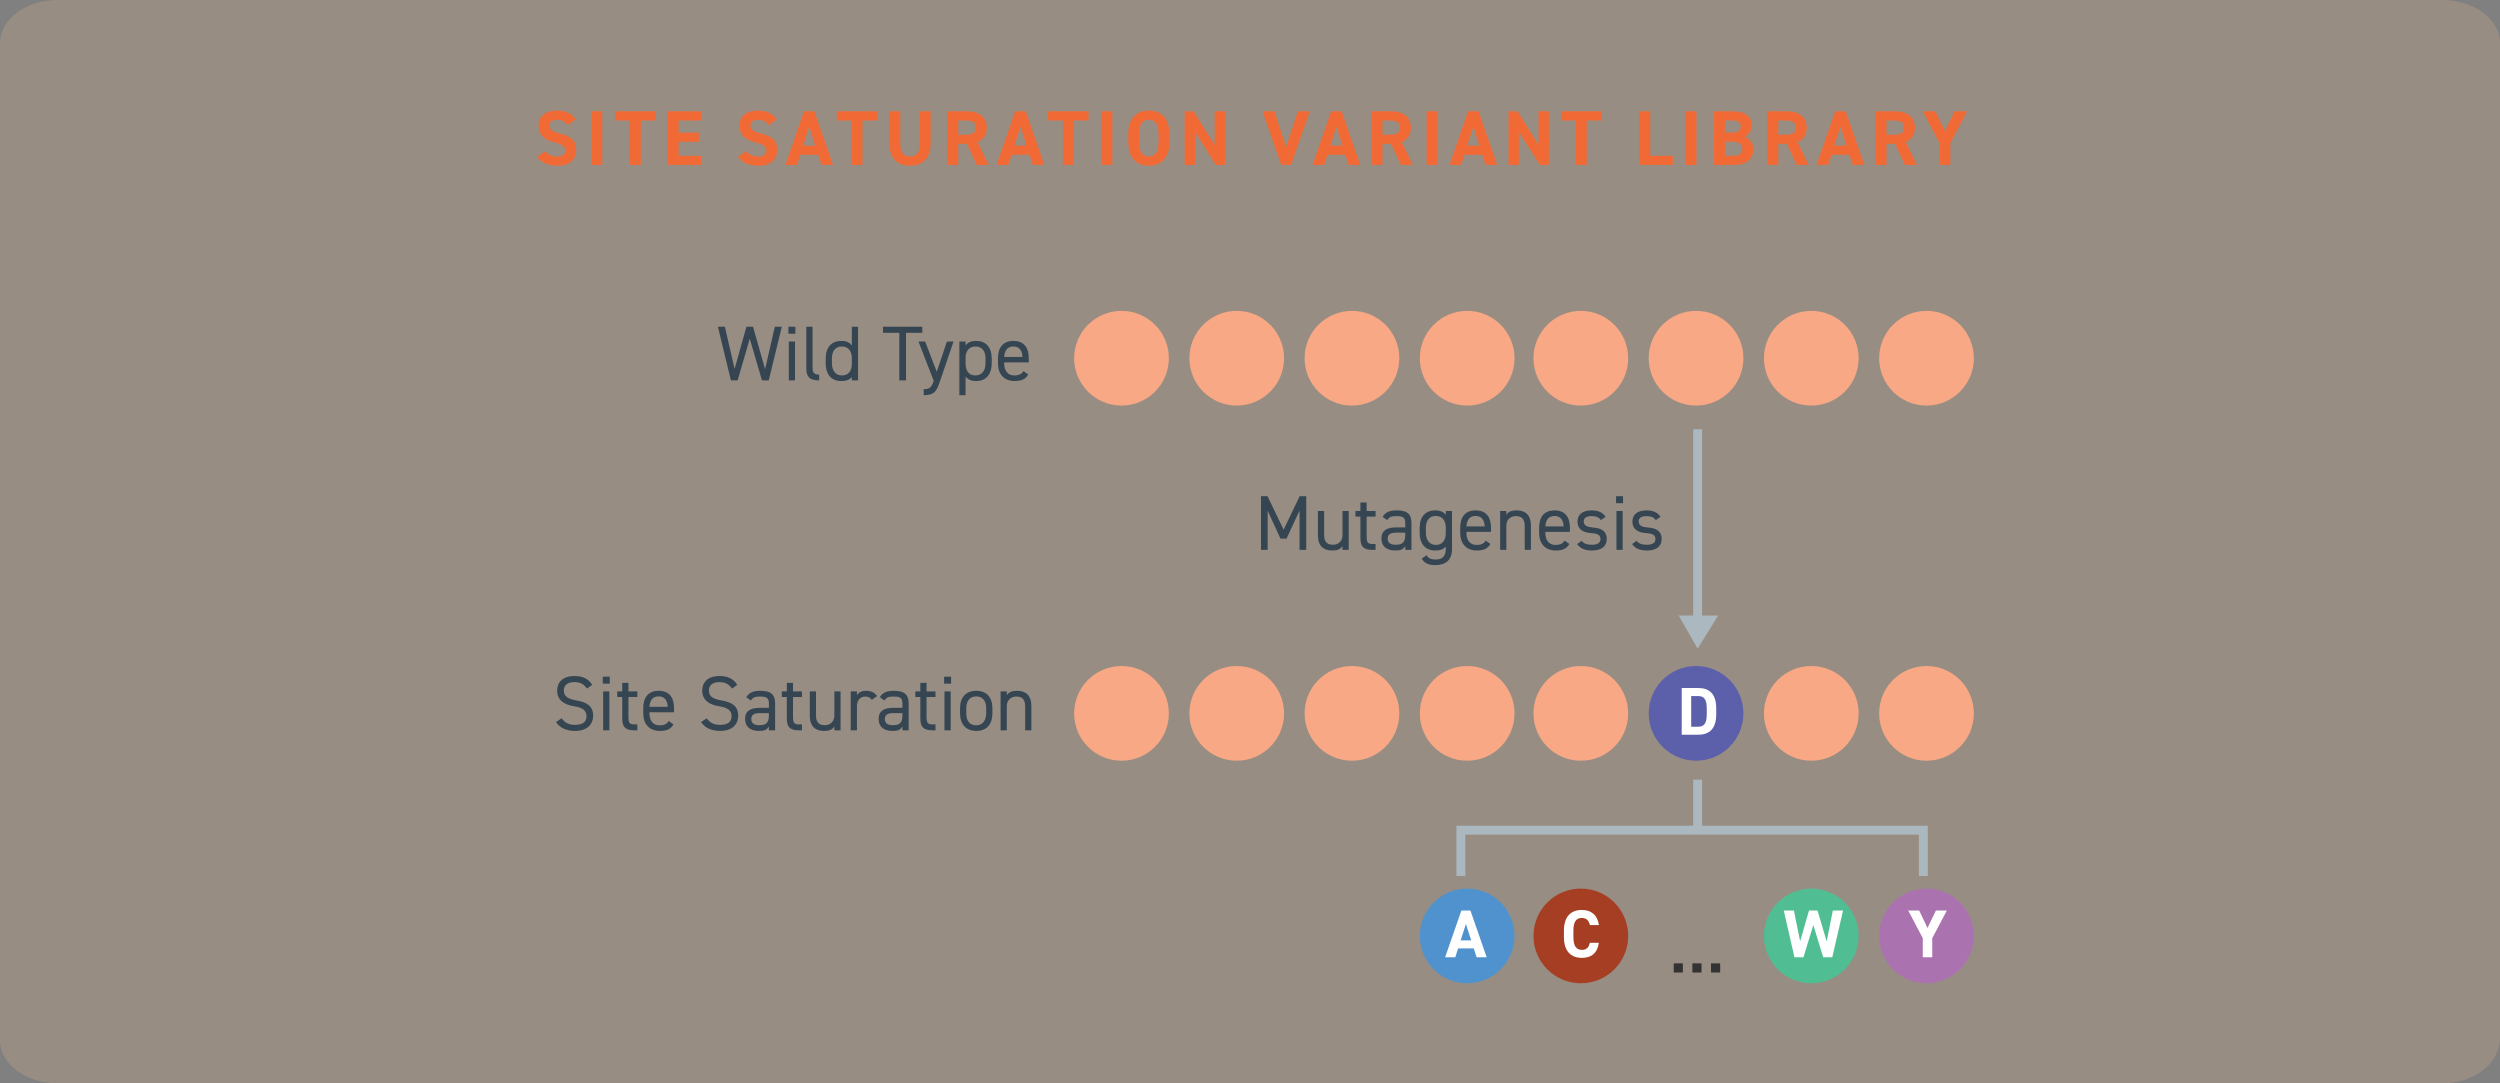
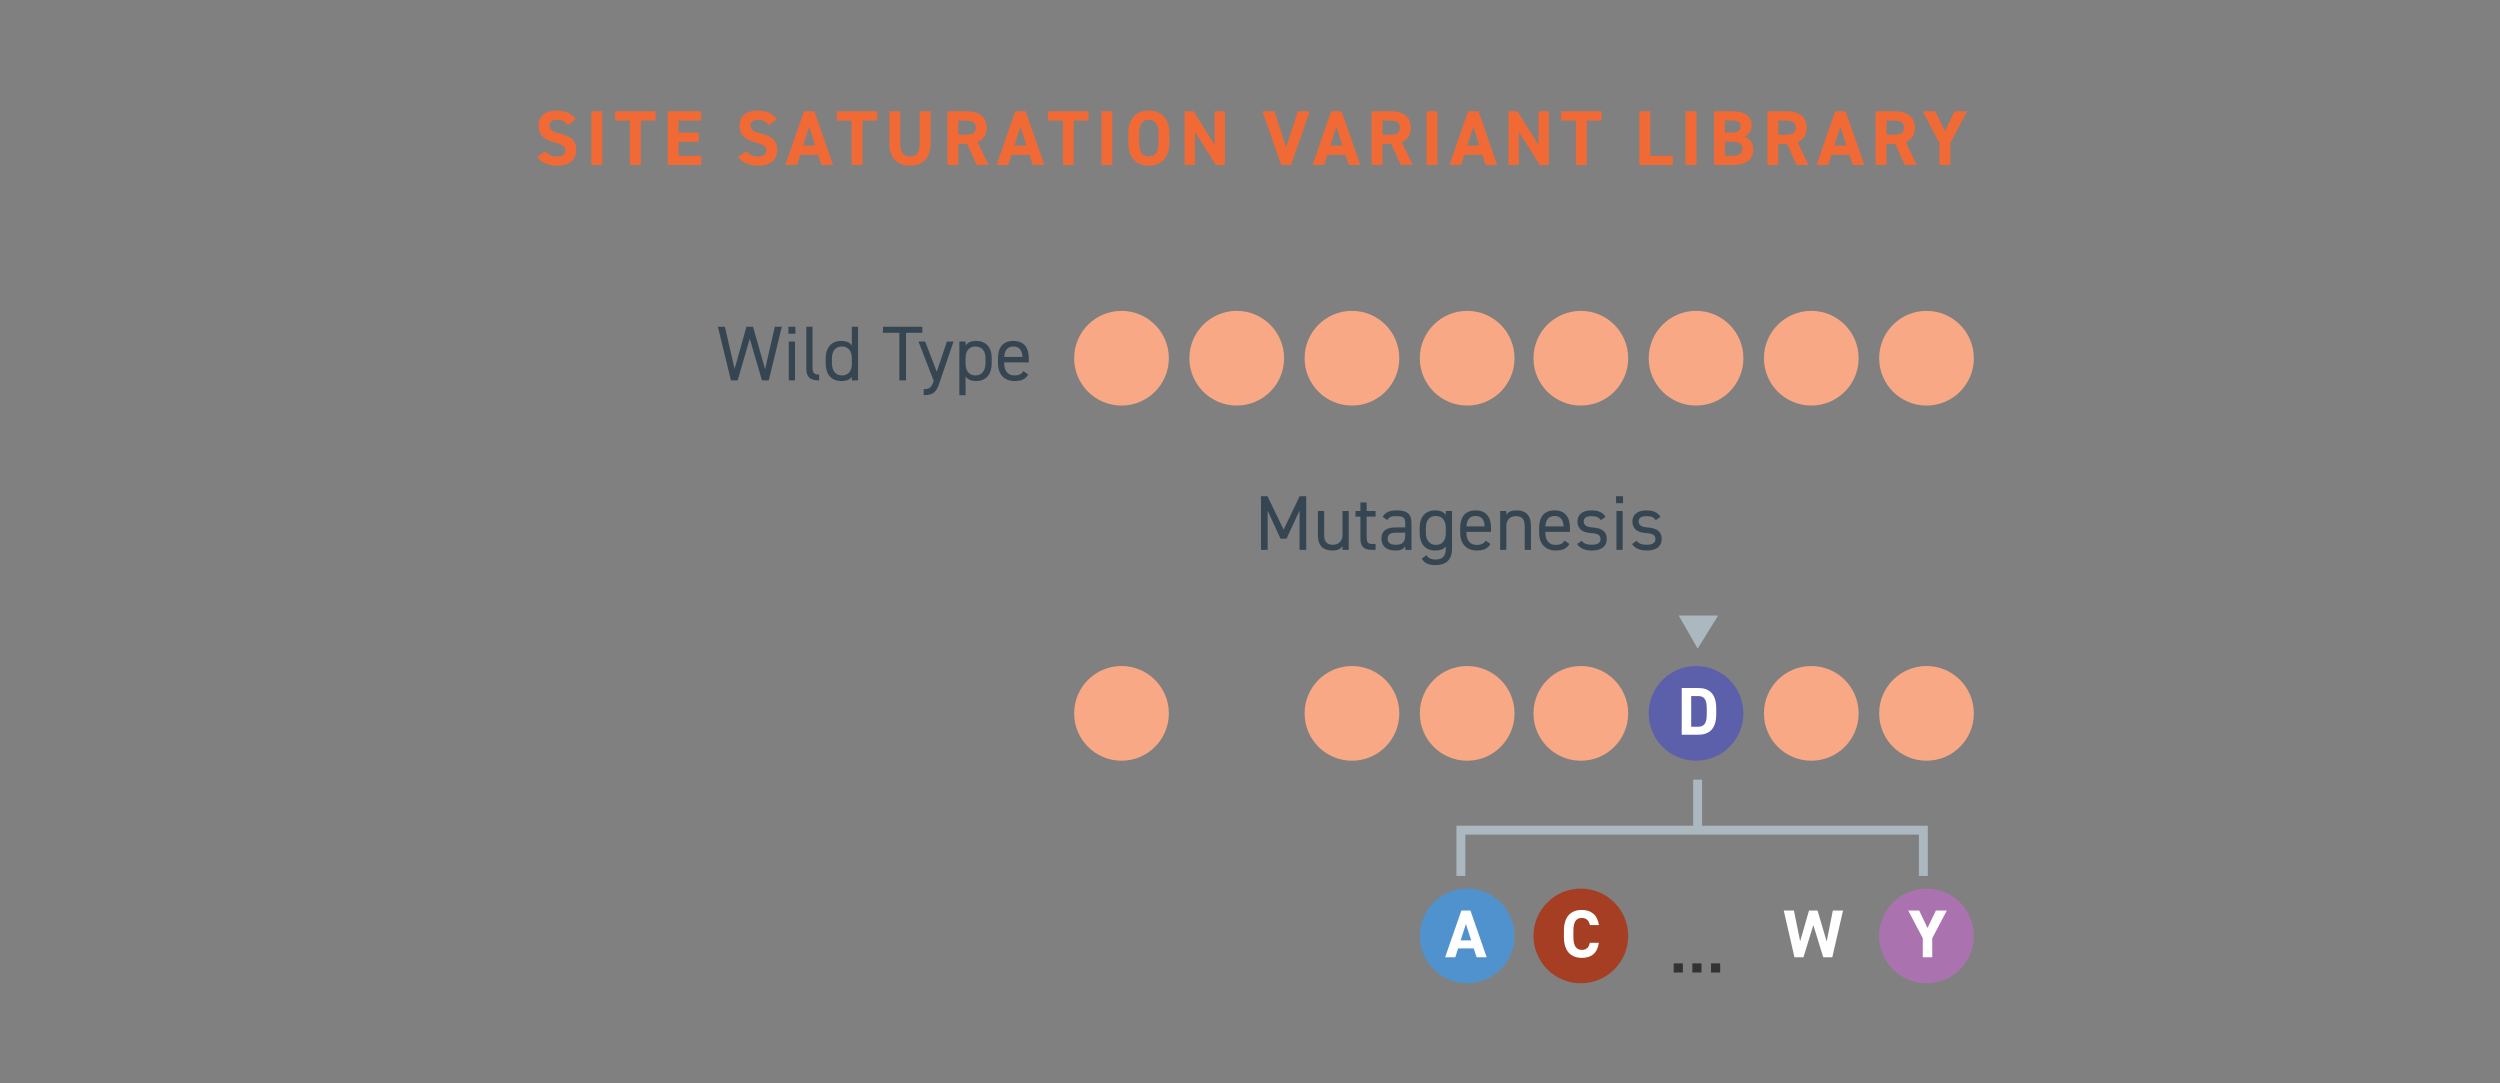
<svg xmlns="http://www.w3.org/2000/svg" width="450" height="195" viewBox="0 0 450 195" fill="none">
  <rect x="0" y="0" width="450" height="195" fill="#808080" stroke="none" />
-   <path opacity="0.2" d="M439.526 195H10.474C4.655 195 0 191.554 0 187.246V7.754C0 3.446 4.655 0 10.474 0H439.526C445.345 0 450 3.446 450 7.754V187.246C449.612 191.841 444.957 195 439.526 195Z" fill="#FDC592" />
  <path d="M103.626 21.489C102.94 20.425 101.778 19.907 100.238 19.907C97.942 19.907 96.934 21.097 96.934 22.623C96.934 24.219 97.886 25.129 99.79 25.633C101.358 26.039 101.764 26.417 101.764 27.089C101.764 27.677 101.386 28.167 100.266 28.167C99.272 28.167 98.684 27.845 98.166 27.201L96.668 28.237C97.522 29.357 98.698 29.819 100.392 29.819C102.66 29.819 103.724 28.587 103.724 27.005C103.724 25.297 102.814 24.541 100.798 24.037C99.51 23.715 98.894 23.379 98.894 22.623C98.894 21.965 99.37 21.559 100.252 21.559C101.232 21.559 101.736 21.881 102.156 22.539L103.626 21.489ZM108.403 20.033H106.443V29.693H108.403V20.033ZM110.726 20.033V21.699H113.386V29.693H115.346V21.699H118.006V20.033H110.726ZM120.191 20.033V29.693H126.211V28.041H122.151V25.521H125.791V23.869H122.151V21.699H126.211V20.033H120.191ZM139.81 21.489C139.124 20.425 137.962 19.907 136.422 19.907C134.126 19.907 133.118 21.097 133.118 22.623C133.118 24.219 134.07 25.129 135.974 25.633C137.542 26.039 137.948 26.417 137.948 27.089C137.948 27.677 137.57 28.167 136.45 28.167C135.456 28.167 134.868 27.845 134.35 27.201L132.852 28.237C133.706 29.357 134.882 29.819 136.576 29.819C138.844 29.819 139.908 28.587 139.908 27.005C139.908 25.297 138.998 24.541 136.982 24.037C135.694 23.715 135.078 23.379 135.078 22.623C135.078 21.965 135.554 21.559 136.436 21.559C137.416 21.559 137.92 21.881 138.34 22.539L139.81 21.489ZM143.456 29.693L144.044 27.859H147.278L147.866 29.693H149.952L146.592 20.033H144.716L141.356 29.693H143.456ZM145.654 22.805L146.746 26.207H144.562L145.654 22.805ZM150.628 20.033V21.699H153.288V29.693H155.248V21.699H157.908V20.033H150.628ZM165.554 20.033V25.787C165.554 27.439 165.008 28.167 163.804 28.167C162.6 28.167 162.054 27.439 162.054 25.787V20.033H160.094V25.787C160.094 28.629 161.662 29.819 163.804 29.819C165.946 29.819 167.514 28.629 167.514 25.773V20.033H165.554ZM177.958 29.693L175.956 25.577C177.006 25.143 177.608 24.289 177.608 22.987C177.608 21.027 176.222 20.033 173.996 20.033H170.538V29.693H172.498V25.899H174.066L175.802 29.693H177.958ZM172.498 24.247V21.699H173.814C174.976 21.699 175.648 21.979 175.648 22.987C175.648 23.995 174.976 24.247 173.814 24.247H172.498ZM181.487 29.693L182.075 27.859H185.309L185.897 29.693H187.983L184.623 20.033H182.747L179.387 29.693H181.487ZM183.685 22.805L184.777 26.207H182.593L183.685 22.805ZM188.659 20.033V21.699H191.319V29.693H193.279V21.699H195.939V20.033H188.659ZM200.225 20.033H198.265V29.693H200.225V20.033ZM210.499 25.549V24.177C210.499 21.195 208.973 19.907 206.789 19.907C204.619 19.907 203.093 21.195 203.093 24.177V25.549C203.093 28.503 204.619 29.819 206.789 29.819C208.973 29.819 210.499 28.503 210.499 25.549ZM205.053 24.177C205.053 22.329 205.655 21.559 206.789 21.559C207.923 21.559 208.539 22.329 208.539 24.177V25.549C208.539 27.397 207.923 28.167 206.789 28.167C205.655 28.167 205.053 27.397 205.053 25.549V24.177ZM218.634 20.033V26.095L214.854 20.033H213.23V29.693H215.092V23.715L218.858 29.693H220.496V20.033H218.634ZM227.248 20.033L230.622 29.693H232.4L235.76 20.033H233.618L231.504 26.529L229.39 20.033H227.248ZM238.354 29.693L238.942 27.859H242.176L242.764 29.693H244.85L241.49 20.033H239.614L236.254 29.693H238.354ZM240.552 22.805L241.644 26.207H239.46L240.552 22.805ZM254.306 29.693L252.304 25.577C253.354 25.143 253.956 24.289 253.956 22.987C253.956 21.027 252.57 20.033 250.344 20.033H246.886V29.693H248.846V25.899H250.414L252.15 29.693H254.306ZM248.846 24.247V21.699H250.162C251.324 21.699 251.996 21.979 251.996 22.987C251.996 23.995 251.324 24.247 250.162 24.247H248.846ZM258.747 20.033H256.787V29.693H258.747V20.033ZM263.001 29.693L263.589 27.859H266.823L267.411 29.693H269.497L266.137 20.033H264.261L260.901 29.693H263.001ZM265.199 22.805L266.291 26.207H264.107L265.199 22.805ZM276.937 20.033V26.095L273.157 20.033H271.533V29.693H273.395V23.715L277.161 29.693H278.799V20.033H276.937ZM281.001 20.033V21.699H283.661V29.693H285.621V21.699H288.281V20.033H281.001ZM297.046 20.033H295.086V29.693H301.106V28.041H297.046V20.033ZM305.361 20.033H303.401V29.693H305.361V20.033ZM308.524 20.033V29.693H312.066C314.614 29.693 315.594 28.419 315.594 26.921C315.594 25.717 315.006 24.989 314.012 24.625C314.782 24.247 315.286 23.561 315.286 22.567C315.286 20.845 314.04 20.033 311.758 20.033H308.524ZM310.484 25.507H311.716C313.032 25.507 313.634 25.857 313.634 26.767C313.634 27.593 313.074 28.041 311.898 28.041H310.484V25.507ZM310.484 21.685H311.576C312.99 21.685 313.326 22.077 313.326 22.749C313.326 23.435 312.864 23.855 311.786 23.855H310.484V21.685ZM325.554 29.693L323.552 25.577C324.602 25.143 325.204 24.289 325.204 22.987C325.204 21.027 323.818 20.033 321.592 20.033H318.134V29.693H320.094V25.899H321.662L323.398 29.693H325.554ZM320.094 24.247V21.699H321.41C322.572 21.699 323.244 21.979 323.244 22.987C323.244 23.995 322.572 24.247 321.41 24.247H320.094ZM329.082 29.693L329.67 27.859H332.904L333.492 29.693H335.578L332.218 20.033H330.342L326.982 29.693H329.082ZM331.28 22.805L332.372 26.207H330.188L331.28 22.805ZM345.034 29.693L343.032 25.577C344.082 25.143 344.684 24.289 344.684 22.987C344.684 21.027 343.298 20.033 341.072 20.033H337.614V29.693H339.574V25.899H341.142L342.878 29.693H345.034ZM339.574 24.247V21.699H340.89C342.052 21.699 342.724 21.979 342.724 22.987C342.724 23.995 342.052 24.247 340.89 24.247H339.574ZM346.097 20.033L349.107 25.745V29.693H351.067V25.745L354.077 20.033H351.823L350.087 23.631L348.365 20.033H346.097Z" fill="#F16A35" />
-   <path d="M305.576 77.264V111.927" stroke="#ABB8C0" stroke-width="1.6" stroke-miterlimit="10" />
  <path d="M302.166 110.79L305.575 116.756L309.269 110.79H302.166Z" fill="#ABB8C0" />
  <path d="M134.958 60.971L137.156 68.475H138.374L140.726 58.815H139.466L137.716 66.445L135.546 58.815H134.356L132.228 66.403L130.478 58.815H129.218L131.57 68.475H132.774L134.958 60.971ZM141.983 68.475H143.103V61.475H141.983V68.475ZM141.913 60.075H143.173V58.815H141.913V60.075ZM145.137 66.319C145.137 67.775 145.683 68.475 147.447 68.475V67.439C146.299 67.439 146.257 66.795 146.257 66.039V58.815H145.137V66.319ZM153.332 62.175C152.954 61.657 152.352 61.363 151.428 61.363C149.692 61.363 148.628 62.497 148.628 64.499V65.423C148.628 67.243 149.524 68.587 151.428 68.587C152.352 68.587 152.954 68.349 153.332 67.859V68.475H154.452V58.815H153.332V62.175ZM151.54 67.579C150.35 67.579 149.748 66.613 149.748 65.423V64.499C149.748 63.169 150.392 62.371 151.54 62.371C152.688 62.371 153.332 63.183 153.332 64.499V65.521C153.332 66.683 152.786 67.579 151.54 67.579ZM158.939 58.815V59.907H161.879V68.475H163.083V59.907H166.023V58.815H158.939ZM168.04 68.643C167.62 69.889 167.186 70.043 166.262 70.043V71.135C168.222 71.135 168.6 70.379 169.174 68.699L171.638 61.475H170.448L168.614 66.907L166.528 61.475H165.324L168.068 68.545L168.04 68.643ZM173.805 62.175V61.475H172.685V71.135H173.805V67.775C174.183 68.293 174.785 68.587 175.709 68.587C177.613 68.587 178.509 67.243 178.509 65.423V64.499C178.509 62.497 177.445 61.363 175.709 61.363C174.785 61.363 174.183 61.657 173.805 62.175ZM175.597 67.579C174.309 67.579 173.805 66.627 173.805 65.423V64.401C173.805 63.141 174.477 62.371 175.597 62.371C176.745 62.371 177.389 63.169 177.389 64.499V65.423C177.389 66.613 176.787 67.579 175.597 67.579ZM184.214 66.795C183.92 67.313 183.458 67.579 182.548 67.579C181.33 67.579 180.756 66.627 180.756 65.423V65.227H185.18V64.499C185.18 62.497 184.256 61.363 182.408 61.363C180.574 61.363 179.636 62.511 179.636 64.499V65.423C179.636 67.369 180.756 68.587 182.632 68.587C183.85 68.587 184.592 68.265 185.082 67.411L184.214 66.795ZM182.408 62.371C183.472 62.371 183.99 63.071 184.046 64.247H180.756C180.826 63.085 181.33 62.371 182.408 62.371Z" fill="#354652" />
  <path d="M228.153 89.32H226.977V98.98H228.181V91.938L230.491 96.963H231.569L233.921 91.895V98.98H235.125V89.32H233.935L231.051 95.34L228.153 89.32ZM242.768 91.98H241.648V96.347C241.648 97.314 240.99 98.055 239.94 98.055C239.114 98.055 238.344 97.748 238.344 96.334V91.98H237.224V96.347C237.224 98.308 238.274 99.091 239.772 99.091C240.808 99.091 241.298 98.826 241.648 98.293V98.98H242.768V91.98ZM243.978 92.987H244.874V96.823C244.874 98.279 245.35 98.98 247.002 98.98H247.604V97.915H247.044C246.106 97.915 245.994 97.51 245.994 96.543V92.987H247.604V91.98H245.994V90.439H244.874V91.98H243.978V92.987ZM248.66 96.936C248.66 98.293 249.542 99.091 251.166 99.091C252.076 99.091 252.552 98.938 252.944 98.293V98.98H254.064V94.121C254.064 92.442 253.182 91.868 251.404 91.868C250.074 91.868 249.36 92.218 248.87 93.029L249.71 93.618C250.102 92.974 250.55 92.903 251.39 92.903C252.482 92.903 252.944 93.127 252.944 94.121V94.933H251.278C249.738 94.933 248.66 95.424 248.66 96.936ZM252.944 96.291C252.944 97.859 252.202 98.055 251.166 98.055C250.34 98.055 249.78 97.748 249.78 96.963C249.78 96.263 250.172 95.885 251.278 95.885H252.944V96.291ZM260.241 92.68C259.863 92.162 259.261 91.868 258.337 91.868C256.601 91.868 255.537 93.001 255.537 95.004V95.927C255.537 97.748 256.433 99.091 258.337 99.091C259.261 99.091 259.863 98.853 260.241 98.364V98.84C260.241 100.043 259.667 100.715 258.449 100.715C257.539 100.715 257.077 100.449 256.783 99.931L255.915 100.547C256.405 101.401 257.147 101.723 258.365 101.723C260.241 101.723 261.361 100.785 261.361 98.84V91.98H260.241V92.68ZM258.449 98.084C257.259 98.084 256.657 97.118 256.657 95.927V95.004C256.657 93.674 257.301 92.876 258.449 92.876C259.597 92.876 260.241 93.688 260.241 95.004V95.927C260.241 97.132 259.737 98.084 258.449 98.084ZM267.415 97.299C267.121 97.817 266.659 98.084 265.749 98.084C264.531 98.084 263.957 97.132 263.957 95.927V95.731H268.381V95.004C268.381 93.001 267.457 91.868 265.609 91.868C263.775 91.868 262.837 93.016 262.837 95.004V95.927C262.837 97.874 263.957 99.091 265.833 99.091C267.051 99.091 267.793 98.769 268.283 97.915L267.415 97.299ZM265.609 92.876C266.673 92.876 267.191 93.576 267.247 94.751H263.957C264.027 93.59 264.531 92.876 265.609 92.876ZM270.023 98.98H271.143V94.612C271.143 93.645 271.801 92.903 272.851 92.903C273.677 92.903 274.447 93.212 274.447 94.626V98.98H275.567V94.612C275.567 92.651 274.517 91.868 273.019 91.868C271.983 91.868 271.493 92.133 271.143 92.665V91.98H270.023V98.98ZM281.62 97.299C281.326 97.817 280.864 98.084 279.954 98.084C278.736 98.084 278.162 97.132 278.162 95.927V95.731H282.586V95.004C282.586 93.001 281.662 91.868 279.814 91.868C277.98 91.868 277.042 93.016 277.042 95.004V95.927C277.042 97.874 278.162 99.091 280.038 99.091C281.256 99.091 281.998 98.769 282.488 97.915L281.62 97.299ZM279.814 92.876C280.878 92.876 281.396 93.576 281.452 94.751H278.162C278.232 93.59 278.736 92.876 279.814 92.876ZM289.002 93.029C288.456 92.162 287.588 91.868 286.454 91.868C284.788 91.868 283.948 92.694 283.948 93.856C283.948 95.382 285.11 95.858 286.286 95.942C287.644 96.04 288.092 96.305 288.092 97.061C288.092 97.692 287.532 98.055 286.594 98.055C285.586 98.055 285.082 97.846 284.704 97.341L283.878 97.93C284.41 98.657 285.152 99.091 286.58 99.091C288.386 99.091 289.212 98.251 289.212 97.034C289.212 95.424 288.008 95.046 286.692 94.948C285.768 94.877 285.068 94.639 285.068 93.841C285.068 93.225 285.6 92.903 286.426 92.903C287.392 92.903 287.784 93.127 288.162 93.618L289.002 93.029ZM290.96 98.98H292.08V91.98H290.96V98.98ZM290.89 90.579H292.15V89.32H290.89V90.579ZM298.887 93.029C298.341 92.162 297.473 91.868 296.339 91.868C294.673 91.868 293.833 92.694 293.833 93.856C293.833 95.382 294.995 95.858 296.171 95.942C297.529 96.04 297.977 96.305 297.977 97.061C297.977 97.692 297.417 98.055 296.479 98.055C295.471 98.055 294.967 97.846 294.589 97.341L293.763 97.93C294.295 98.657 295.037 99.091 296.465 99.091C298.271 99.091 299.097 98.251 299.097 97.034C299.097 95.424 297.893 95.046 296.577 94.948C295.653 94.877 294.953 94.639 294.953 93.841C294.953 93.225 295.485 92.903 296.311 92.903C297.277 92.903 297.669 93.127 298.047 93.618L298.887 93.029Z" fill="#354652" />
  <path d="M302.914 173.405H301.265V175.054H302.914V173.405ZM306.273 173.405H304.624V175.054H306.273V173.405ZM309.632 173.405H307.983V175.054H309.632V173.405Z" fill="#333333" />
-   <path d="M106.601 123.266C105.915 122.202 104.949 121.684 103.409 121.684C101.197 121.684 100.287 122.902 100.287 124.288C100.287 125.968 101.463 126.836 103.283 127.116C105.103 127.396 105.565 128.012 105.565 128.922C105.565 129.748 105.103 130.476 103.521 130.476C102.261 130.476 101.701 130.042 101.071 129.3L100.077 129.986C100.805 131.036 101.953 131.568 103.521 131.568C105.929 131.568 106.769 130.126 106.769 128.866C106.769 127.074 105.635 126.402 103.773 126.08C102.359 125.828 101.491 125.436 101.491 124.288C101.491 123.28 102.247 122.776 103.367 122.776C104.585 122.776 105.145 123.266 105.663 123.938L106.601 123.266ZM108.565 131.456H109.685V124.456H108.565V131.456ZM108.495 123.056H109.755V121.796H108.495V123.056ZM111.102 125.464H111.998V129.3C111.998 130.756 112.474 131.456 114.126 131.456H114.728V130.392H114.168C113.23 130.392 113.118 129.986 113.118 129.02V125.464H114.728V124.456H113.118V122.916H111.998V124.456H111.102V125.464ZM120.362 129.776C120.068 130.294 119.606 130.56 118.696 130.56C117.478 130.56 116.904 129.608 116.904 128.404V128.208H121.328V127.48C121.328 125.478 120.404 124.344 118.556 124.344C116.722 124.344 115.784 125.492 115.784 127.48V128.404C115.784 130.35 116.904 131.568 118.78 131.568C119.998 131.568 120.74 131.246 121.23 130.392L120.362 129.776ZM118.556 125.352C119.62 125.352 120.138 126.052 120.194 127.228H116.904C116.974 126.066 117.478 125.352 118.556 125.352ZM132.714 123.266C132.028 122.202 131.062 121.684 129.522 121.684C127.31 121.684 126.4 122.902 126.4 124.288C126.4 125.968 127.576 126.836 129.396 127.116C131.216 127.396 131.678 128.012 131.678 128.922C131.678 129.748 131.216 130.476 129.634 130.476C128.374 130.476 127.814 130.042 127.184 129.3L126.19 129.986C126.918 131.036 128.066 131.568 129.634 131.568C132.042 131.568 132.882 130.126 132.882 128.866C132.882 127.074 131.748 126.402 129.886 126.08C128.472 125.828 127.604 125.436 127.604 124.288C127.604 123.28 128.36 122.776 129.48 122.776C130.698 122.776 131.258 123.266 131.776 123.938L132.714 123.266ZM134.118 129.412C134.118 130.77 135 131.568 136.624 131.568C137.534 131.568 138.01 131.414 138.402 130.77V131.456H139.522V126.598C139.522 124.918 138.64 124.344 136.862 124.344C135.532 124.344 134.818 124.694 134.328 125.506L135.168 126.094C135.56 125.45 136.008 125.38 136.848 125.38C137.94 125.38 138.402 125.604 138.402 126.598V127.41H136.736C135.196 127.41 134.118 127.9 134.118 129.412ZM138.402 128.768C138.402 130.336 137.66 130.532 136.624 130.532C135.798 130.532 135.238 130.224 135.238 129.44C135.238 128.74 135.63 128.362 136.736 128.362H138.402V128.768ZM140.729 125.464H141.625V129.3C141.625 130.756 142.101 131.456 143.753 131.456H144.355V130.392H143.795C142.857 130.392 142.745 129.986 142.745 129.02V125.464H144.355V124.456H142.745V122.916H141.625V124.456H140.729V125.464ZM151.305 124.456H150.185V128.824C150.185 129.79 149.527 130.532 148.477 130.532C147.651 130.532 146.881 130.224 146.881 128.81V124.456H145.761V128.824C145.761 130.784 146.811 131.568 148.309 131.568C149.345 131.568 149.835 131.302 150.185 130.77V131.456H151.305V124.456ZM157.876 125.296C157.428 124.666 156.826 124.344 155.874 124.344C155.02 124.344 154.544 124.652 154.25 125.142V124.456H153.13V131.456H154.25V127.074C154.25 126.024 154.894 125.38 155.748 125.38C156.266 125.38 156.63 125.562 156.924 125.968L157.876 125.296ZM158.153 129.412C158.153 130.77 159.035 131.568 160.659 131.568C161.569 131.568 162.045 131.414 162.437 130.77V131.456H163.557V126.598C163.557 124.918 162.675 124.344 160.897 124.344C159.567 124.344 158.853 124.694 158.363 125.506L159.203 126.094C159.595 125.45 160.043 125.38 160.883 125.38C161.975 125.38 162.437 125.604 162.437 126.598V127.41H160.771C159.231 127.41 158.153 127.9 158.153 129.412ZM162.437 128.768C162.437 130.336 161.695 130.532 160.659 130.532C159.833 130.532 159.273 130.224 159.273 129.44C159.273 128.74 159.665 128.362 160.771 128.362H162.437V128.768ZM164.764 125.464H165.66V129.3C165.66 130.756 166.136 131.456 167.788 131.456H168.39V130.392H167.83C166.892 130.392 166.78 129.986 166.78 129.02V125.464H168.39V124.456H166.78V122.916H165.66V124.456H164.764V125.464ZM170.006 131.456H171.126V124.456H170.006V131.456ZM169.936 123.056H171.196V121.796H169.936V123.056ZM178.634 127.48C178.634 125.478 177.57 124.344 175.722 124.344C173.888 124.344 172.81 125.492 172.81 127.48V128.404C172.81 130.336 173.86 131.568 175.722 131.568C177.738 131.568 178.634 130.224 178.634 128.404V127.48ZM175.722 130.56C174.434 130.56 173.93 129.608 173.93 128.404V127.48C173.93 126.164 174.574 125.352 175.722 125.352C176.87 125.352 177.514 126.15 177.514 127.48V128.404C177.514 129.594 176.912 130.56 175.722 130.56ZM180.105 131.456H181.225V127.088C181.225 126.122 181.883 125.38 182.933 125.38C183.759 125.38 184.529 125.688 184.529 127.102V131.456H185.649V127.088C185.649 125.128 184.599 124.344 183.101 124.344C182.065 124.344 181.575 124.61 181.225 125.142V124.456H180.105V131.456Z" fill="#354652" />
  <path d="M201.87 73.002C206.578 73.002 210.394 69.186 210.394 64.479C210.394 59.771 206.578 55.955 201.87 55.955C197.163 55.955 193.347 59.771 193.347 64.479C193.347 69.186 197.163 73.002 201.87 73.002Z" fill="#F8A884" />
  <path d="M222.612 73.002C227.319 73.002 231.135 69.186 231.135 64.479C231.135 59.771 227.319 55.955 222.612 55.955C217.904 55.955 214.088 59.771 214.088 64.479C214.088 69.186 217.904 73.002 222.612 73.002Z" fill="#F8A884" />
  <path d="M243.352 73.002C248.059 73.002 251.875 69.186 251.875 64.479C251.875 59.771 248.059 55.955 243.352 55.955C238.644 55.955 234.828 59.771 234.828 64.479C234.828 69.186 238.644 73.002 243.352 73.002Z" fill="#F8A884" />
  <path d="M264.092 73.002C268.799 73.002 272.616 69.186 272.616 64.479C272.616 59.771 268.799 55.955 264.092 55.955C259.385 55.955 255.568 59.771 255.568 64.479C255.568 69.186 259.385 73.002 264.092 73.002Z" fill="#F8A884" />
  <path d="M284.549 73.002C289.256 73.002 293.073 69.186 293.073 64.479C293.073 59.771 289.256 55.955 284.549 55.955C279.842 55.955 276.025 59.771 276.025 64.479C276.025 69.186 279.842 73.002 284.549 73.002Z" fill="#F8A884" />
  <path d="M305.289 73.002C309.997 73.002 313.813 69.186 313.813 64.479C313.813 59.771 309.997 55.955 305.289 55.955C300.582 55.955 296.766 59.771 296.766 64.479C296.766 69.186 300.582 73.002 305.289 73.002Z" fill="#F8A884" />
  <path d="M326.031 73.002C330.739 73.002 334.555 69.186 334.555 64.479C334.555 59.771 330.739 55.955 326.031 55.955C321.324 55.955 317.508 59.771 317.508 64.479C317.508 69.186 321.324 73.002 326.031 73.002Z" fill="#F8A884" />
  <path d="M346.772 73.002C351.479 73.002 355.295 69.186 355.295 64.479C355.295 59.771 351.479 55.955 346.772 55.955C342.064 55.955 338.248 59.771 338.248 64.479C338.248 69.186 342.064 73.002 346.772 73.002Z" fill="#F8A884" />
  <path d="M201.87 136.93C206.578 136.93 210.394 133.114 210.394 128.406C210.394 123.699 206.578 119.883 201.87 119.883C197.163 119.883 193.347 123.699 193.347 128.406C193.347 133.114 197.163 136.93 201.87 136.93Z" fill="#F8A884" />
-   <path d="M222.612 136.93C227.319 136.93 231.135 133.114 231.135 128.406C231.135 123.699 227.319 119.883 222.612 119.883C217.904 119.883 214.088 123.699 214.088 128.406C214.088 133.114 217.904 136.93 222.612 136.93Z" fill="#F8A884" />
  <path d="M243.352 136.93C248.059 136.93 251.875 133.114 251.875 128.406C251.875 123.699 248.059 119.883 243.352 119.883C238.644 119.883 234.828 123.699 234.828 128.406C234.828 133.114 238.644 136.93 243.352 136.93Z" fill="#F8A884" />
  <path d="M264.092 136.93C268.799 136.93 272.616 133.114 272.616 128.406C272.616 123.699 268.799 119.883 264.092 119.883C259.385 119.883 255.568 123.699 255.568 128.406C255.568 133.114 259.385 136.93 264.092 136.93Z" fill="#F8A884" />
  <path d="M284.549 136.93C289.256 136.93 293.073 133.114 293.073 128.406C293.073 123.699 289.256 119.883 284.549 119.883C279.842 119.883 276.025 123.699 276.025 128.406C276.025 133.114 279.842 136.93 284.549 136.93Z" fill="#F8A884" />
  <path d="M305.289 136.93C309.997 136.93 313.813 133.114 313.813 128.406C313.813 123.699 309.997 119.883 305.289 119.883C300.582 119.883 296.766 123.699 296.766 128.406C296.766 133.114 300.582 136.93 305.289 136.93Z" fill="#5C60AA" />
  <path d="M326.031 136.93C330.739 136.93 334.555 133.114 334.555 128.406C334.555 123.699 330.739 119.883 326.031 119.883C321.324 119.883 317.508 123.699 317.508 128.406C317.508 133.114 321.324 136.93 326.031 136.93Z" fill="#F8A884" />
  <path d="M346.772 136.93C351.479 136.93 355.295 133.114 355.295 128.406C355.295 123.699 351.479 119.883 346.772 119.883C342.064 119.883 338.248 123.699 338.248 128.406C338.248 133.114 342.064 136.93 346.772 136.93Z" fill="#F8A884" />
  <path d="M264.092 176.991C268.799 176.991 272.616 173.175 272.616 168.467C272.616 163.76 268.799 159.944 264.092 159.944C259.385 159.944 255.568 163.76 255.568 168.467C255.568 173.175 259.385 176.991 264.092 176.991Z" fill="#4F92CE" />
  <path d="M284.549 176.991C289.256 176.991 293.073 173.175 293.073 168.467C293.073 163.76 289.256 159.944 284.549 159.944C279.842 159.944 276.025 163.76 276.025 168.467C276.025 173.175 279.842 176.991 284.549 176.991Z" fill="#A53E23" />
-   <path d="M326.031 176.991C330.739 176.991 334.555 173.175 334.555 168.467C334.555 163.76 330.739 159.944 326.031 159.944C321.324 159.944 317.508 163.76 317.508 168.467C317.508 173.175 321.324 176.991 326.031 176.991Z" fill="#51BD93" />
  <path d="M346.772 176.991C351.479 176.991 355.295 173.175 355.295 168.467C355.295 163.76 351.479 159.944 346.772 159.944C342.064 159.944 338.248 163.76 338.248 168.467C338.248 173.175 342.064 176.991 346.772 176.991Z" fill="#AA73B0" />
  <path d="M305.574 149.715V140.339" stroke="#ABB8C0" stroke-width="1.6" stroke-miterlimit="10" />
  <path d="M346.203 157.671V149.431H262.956V157.671" stroke="#ABB8C0" stroke-width="1.6" stroke-miterlimit="10" />
  <path d="M305.693 132.248C307.594 132.248 308.921 131.261 308.921 128.593V127.497C308.921 124.817 307.594 123.842 305.693 123.842H302.708V132.248H305.693ZM305.693 130.81H304.414V125.292H305.693C306.826 125.292 307.216 126.047 307.216 127.497V128.593C307.216 130.043 306.826 130.81 305.693 130.81Z" fill="white" />
  <path d="M261.951 172.306L262.462 170.71H265.276L265.788 172.306H267.603L264.679 163.9H263.047L260.123 172.306H261.951ZM263.863 166.312L264.813 169.272H262.913L263.863 166.312Z" fill="white" />
  <path d="M287.805 166.507C287.524 164.667 286.391 163.79 284.722 163.79C282.834 163.79 281.506 164.911 281.506 167.506V168.7C281.506 171.27 282.834 172.415 284.722 172.415C286.452 172.415 287.512 171.587 287.792 169.699H286.172C285.989 170.551 285.575 170.978 284.722 170.978C283.736 170.978 283.212 170.259 283.212 168.7V167.506C283.212 165.898 283.736 165.228 284.722 165.228C285.551 165.228 286.014 165.715 286.172 166.507H287.805Z" fill="white" />
  <path d="M326.4 166.519L328.179 172.306H329.811L331.748 163.9H329.909L328.8 169.467L327.156 163.9H325.621L324.025 169.431L322.904 163.9H321.076L323.001 172.306H324.622L326.4 166.519Z" fill="white" />
  <path d="M343.48 163.9L346.1 168.87V172.306H347.805V168.87L350.424 163.9H348.463L346.952 167.031L345.454 163.9H343.48Z" fill="white" />
</svg>